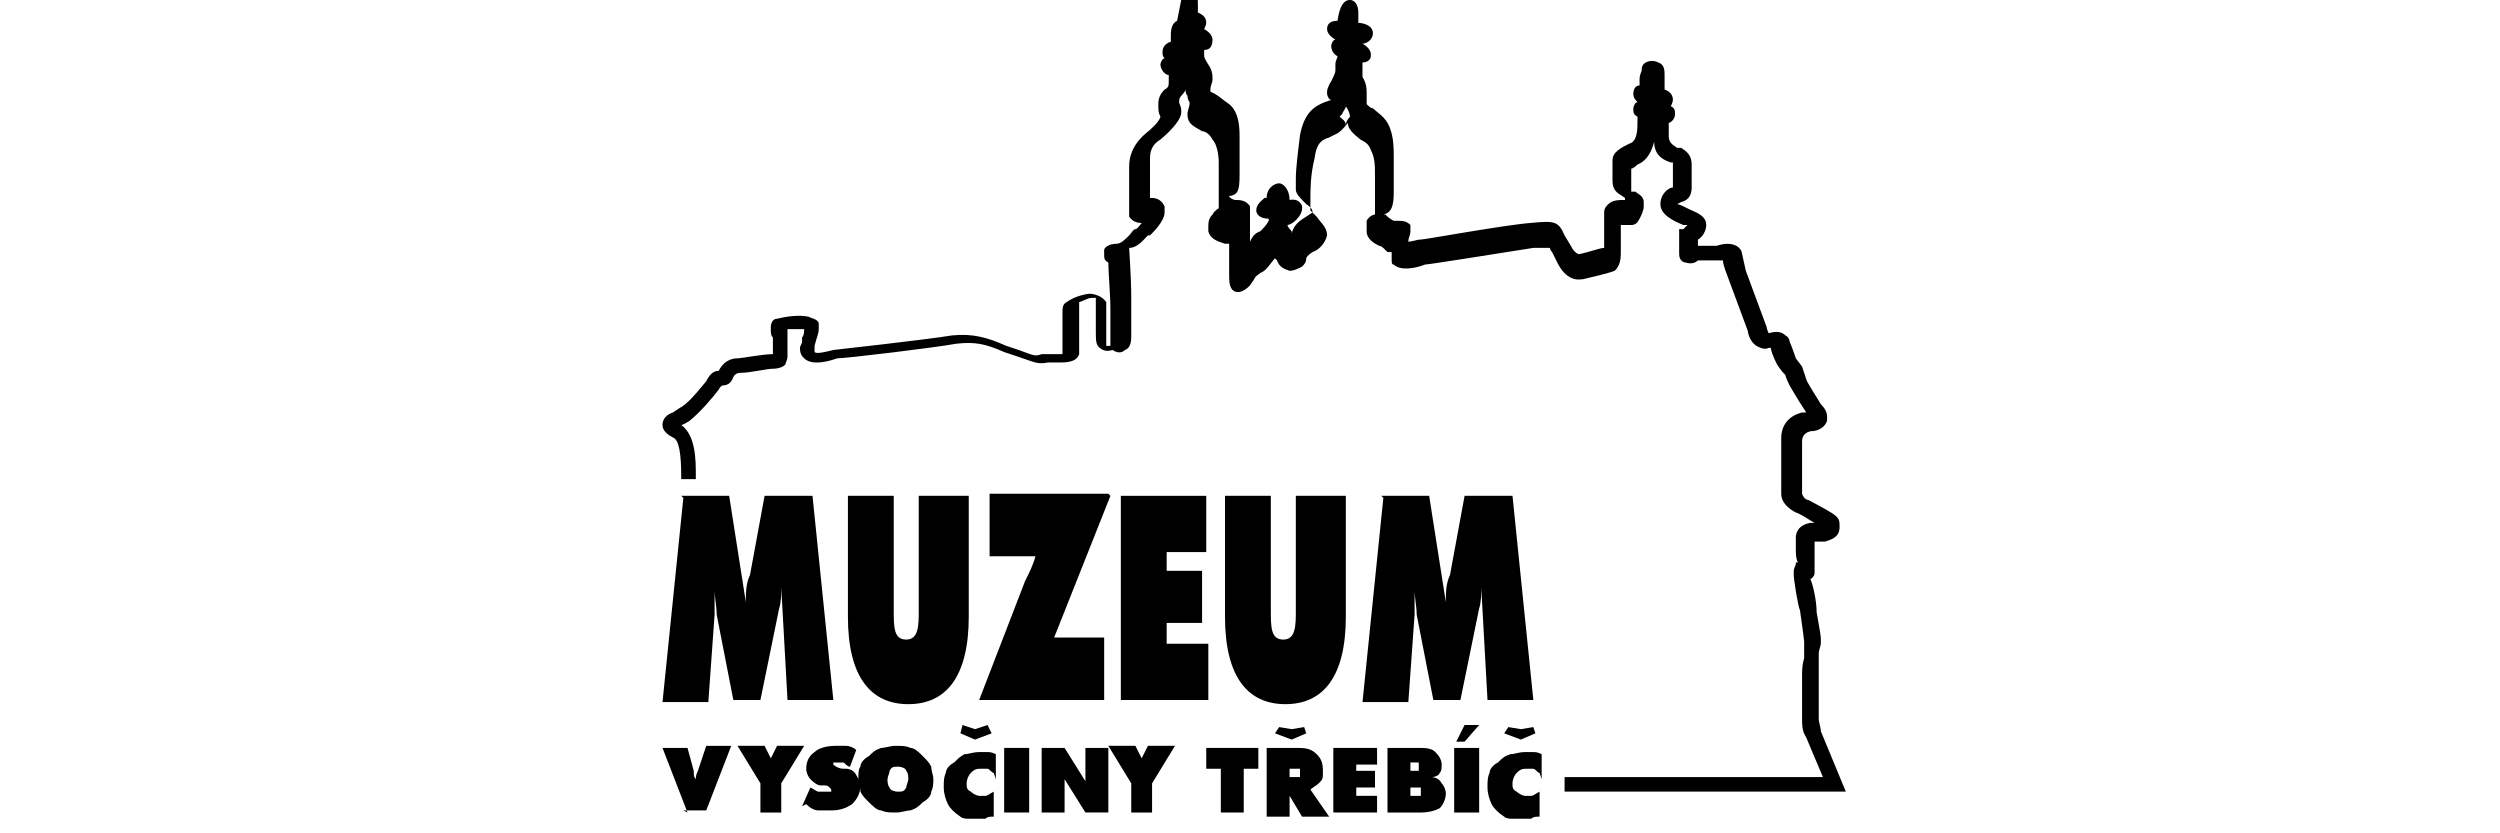
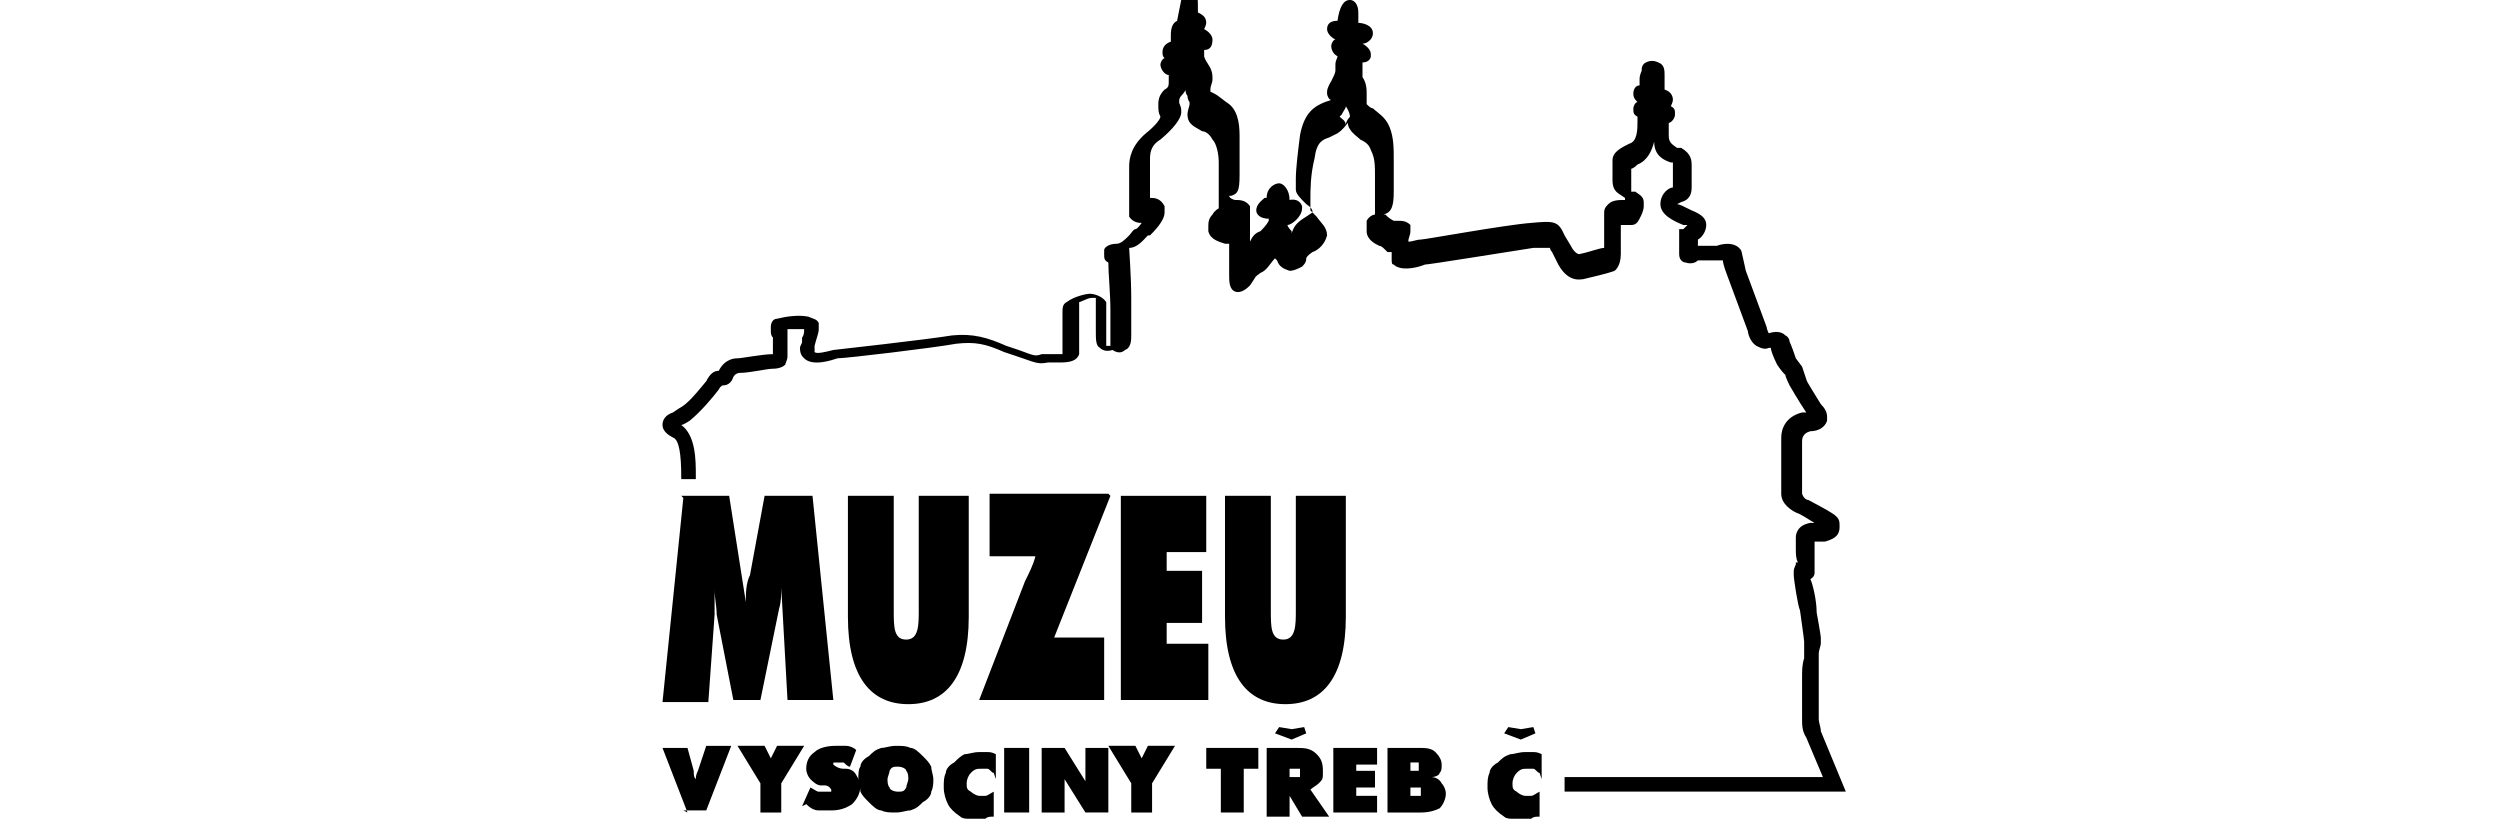
<svg xmlns="http://www.w3.org/2000/svg" id="Layer_1" version="1.1" viewBox="0 0 120 40">
  <path d="M56.5,1c-.2.1-.3.3-.3.7s0,0,0,0c0,.1,0,.2,0,.3s0,0,0,0c-.3.1-.4.3-.4.5h0c0,.1,0,.2.1.3-.1,0-.2.2-.2.3,0,0,0,0,0,0,0,.2.2.5.4.5,0,0,0,.2,0,.3,0,.2,0,.3-.2.4-.2.2-.3.4-.3.7s0,.4.1.6c0,.1-.2.4-.7.8-.7.6-.8,1.2-.8,1.6s0,.1,0,.2v.2s0,.6,0,.6c0,.3,0,.6,0,.8s0,.4,0,.6c.2.3.5.3.6.3,0,0,0,0,0,0,0,0-.2.3-.3.3-.1,0-.2.2-.3.3-.2.2-.4.4-.6.4-.4,0-.6.2-.6.3,0,0,0,.1,0,.2,0,.2,0,.3.2.4,0,.5.1,1.5.1,2.3s0,.6,0,.8c0,.1,0,.4,0,.6s0,.2,0,.3c0,0-.2,0-.2,0,0,0,0,0,0-.2,0-.2,0-.4,0-.8,0,0,0-.5,0-.5h0c0-.1,0-.1,0-.1,0,0,0-.2,0-.3s0-.2,0-.2c-.2-.3-.6-.4-.8-.4h0s0,0,0,0c-.1,0-.7.1-1.1.4-.2.1-.2.3-.2.5s0,.4,0,.7c0,.2,0,.5,0,.7s0,.1,0,.1c0,0,0,.1,0,.2,0,.1,0,.2,0,.3,0,0-.1,0-.3,0h-.7c-.3.1-.3.1-1.1-.2l-.6-.2c-.9-.4-1.6-.6-2.6-.5-1.2.2-5.7.7-5.7.7h0s0,0,0,0c-.4.1-.8.2-.9.1,0,0,0,0,0-.1,0,0,0-.2,0-.2.1-.4.2-.6.2-.8s0-.2,0-.3c-.1-.2-.3-.2-.5-.3h0c-.5-.1-1.1,0-1.5.1-.2,0-.3.2-.3.4,0,0,0,0,0,.1,0,.2,0,.3.1.4,0,.2,0,.8,0,.8-.5,0-1.5.2-1.7.2-.1,0-.6,0-.9.6,0,0,0,0,0,0-.2,0-.4.1-.6.5-.5.6-.9,1.1-1.3,1.3,0,0-.3.2-.3.2-.3.1-.5.3-.5.6h0c0,.3.3.5.5.6.3.1.4.8.4,1.9s0,.1,0,.1h.7s0-.2,0-.2c0-.7,0-1.9-.7-2.4.1,0,.4-.2.4-.2.5-.4,1.1-1.1,1.4-1.5.1-.2.2-.2.2-.2h0c.2,0,.4-.1.5-.4.1-.2.3-.2.3-.2h0s0,0,0,0c.5,0,1.3-.2,1.6-.2.3,0,.5-.1.6-.2,0-.1.1-.2.1-.4s0-.1,0-.2c0,0,0-1.1,0-1.1,0,0,0,0,0,0,.2,0,.5,0,.8,0,0,.1,0,.3-.1.4v.2c0,.1-.1.2-.1.3,0,.3.1.4.2.5.4.4,1.3.1,1.6,0,.4,0,4.6-.5,5.7-.7.9-.1,1.4,0,2.3.4l.6.2c.9.3,1,.4,1.5.3h.6c.5,0,.8-.1.9-.4,0,0,0-.2,0-.3s0-.2,0-.3c0,0,0-.1,0-.2s0,0,0,0c0,0,0-.2,0-.3,0-.2,0-.5,0-.8,0-.2,0-.4,0-.6s0,0,0,0c.1,0,.4-.2.6-.2,0,0,.1,0,.2,0,0,0,0,.2,0,.3s0,0,0,0v.4c0,.4,0,.6,0,.9,0,.4,0,.7.2.8.1.1.3.2.6.1,0,0,0,0,0,0,.3.2.5.1.6,0,.3-.1.3-.5.3-.7s0,0,0-.1v-.3s0,0,0,0c0,0,0,0,0,0,0,0,0-.2,0-.5,0-.2,0-.6,0-.9,0-1-.1-2.3-.1-2.4,0,0,0,0,0,0,.4,0,.7-.4.9-.6h.1c.2-.2.7-.7.7-1.1s0-.2,0-.3c-.2-.4-.5-.4-.7-.4,0,0,0,0,0,0,0,0,0,0,0-.1,0-.2,0-.5,0-.7v-.6s0-.2,0-.2c0,0,0-.1,0-.2,0-.3,0-.7.5-1,.6-.5,1-1,1-1.3s0,0,0,0c0,0,0,0,0-.1,0,0,0,0,0,0,0-.2-.1-.3-.1-.4s0-.2.1-.3c0,0,.2-.2.2-.3,0,0,0,.2.1.3,0,.2.1.3.1.3s0,0,0,.1c0,.1-.1.3-.1.5s0,0,0,0c0,.5.4.6.7.8.2,0,.4.2.5.4.2.2.3.7.3,1.1s0,.2,0,.3h0s0,0,0,0c0,0,0,.2,0,1.2,0,.1,0,.3,0,.4s0,.2,0,.3c0,0-.2.1-.3.3-.2.2-.2.4-.2.6s0,.2,0,.2c.1.4.5.5.8.6,0,0,.1,0,.1,0,0,0,0,0,.1,0,0,0,0,0,0,0,0,.1,0,.3,0,.4s0,.2,0,.3c0,0,0,0,0,.3s0,.1,0,.2c0,0,0,.2,0,.3,0,.3,0,.7.3.8.3.1.6-.2.7-.3h0c0,0,.2-.3.2-.3.1-.2.2-.2.3-.3.3-.1.5-.5.7-.7,0,0,0,0,.1.1h0c.1.3.3.4.6.5.2,0,.4-.1.6-.2.2-.2.2-.3.2-.4h0s0-.1.3-.3c.3-.1.6-.4.7-.8,0,0,0,0,0,0,0-.4-.3-.6-.5-.9-.1-.1-.2-.2-.3-.3,0,0,0-.2,0-.5,0-.5,0-1.2.2-2,.1-.8.4-.9.7-1l.4-.2c.3-.2.4-.4.5-.5,0,0,0,.2.1.3.1.2.4.4.5.5.2.1.4.2.5.5.2.4.2.7.2,1.3s0,.2,0,.3v.9c0,0,0,.2,0,.2,0,.2,0,.4,0,.4-.1,0-.3.1-.4.3h0s0,.1,0,.1c0,.1,0,.3,0,.4,0,.4.4.6.6.7.1,0,.2.1.3.2h0c0,0,.1.1.1.1,0,0,.2,0,.2,0,0,.1,0,.2,0,.3,0,.2,0,.3.1.3.3.3,1,.2,1.5,0,.2,0,3.9-.6,5.2-.8.2,0,.7,0,.8,0,0,0,0,.1.1.2l.3.6c.5.9,1.1.7,1.2.7h0c1.3-.3,1.5-.4,1.5-.4,0,0,.3-.2.3-.8s0-.6,0-1c0-.2,0-.3,0-.4,0,0,.1,0,.2,0,0,0,.2,0,.3,0,.2,0,.3-.1.4-.3.1-.2.2-.4.2-.6s0-.2,0-.2c0-.3-.3-.4-.4-.5h-.2c0-.1,0-.2,0-.3s0-.2,0-.2c0,0,0-.1,0-.2s0-.1,0-.2c0,0,0,0,0-.2,0,0,.1,0,.3-.2.5-.2.7-.7.8-1.1,0,.7.5.9.8,1h.1c0,0,0,.1,0,.3s0,0,0,.1v.3s0,.3,0,.3c0,0,0,.1,0,.2,0,0,0,0,0,0h0c-.2,0-.6.3-.6.8s0,0,0,0c0,.5.6.8,1.1,1,0,0,.1,0,.2,0,0,0-.1.1-.2.2h-.2c0,0,0,.3,0,.3,0,0,0,.3,0,.5s0,.3,0,.4c0,.3.2.4.3.4.3.1.5,0,.6-.1,0,0,.4,0,.5,0h.3c.2,0,.3,0,.4,0,0,.2.2.7.2.7,0,0,1,2.7,1,2.7,0,.1.1.5.4.7.2.1.4.2.6.1,0,0,.1,0,.1,0,0,.1.1.4.3.8h0s0,0,0,0c.2.3.3.4.4.5,0,.1.2.5.2.5h0s.4.7.8,1.3c0,0,0,0,0,0,0,0-.1,0-.2,0-.8.2-1,.8-1,1.2s0,.1,0,.2c0,0,0,.5,0,.9,0,.6,0,1.3,0,1.6,0,.5.5.8.7.9h0c.3.1.7.4.9.5,0,0-.2,0-.2,0-.6.1-.7.5-.7.7,0,0,0,.2,0,.5s0,.5.1.7c0,0,0,0,0,0h0s0,0,0,0h-.1s0,.1,0,.1c0,0-.1.2-.1.3s0,.1,0,.2c0,.2.2,1.5.3,1.7,0,0,.2,1.4.2,1.5,0,0,0,.2,0,.4v.4c-.1.3-.1.6-.1.9s0,.4,0,.6c0,0,0,.2,0,.3,0,.2,0,.3,0,.5,0,.2,0,.4,0,.6,0,.3,0,.6.2.9,0,0,.5,1.2.8,1.9h-12.4v.7h13.5l-1.2-2.9c0-.2-.1-.4-.1-.6s0-.3,0-.5c0-.2,0-.4,0-.6s0-.3,0-.4c0-.2,0-.3,0-.5,0-.2,0-.5,0-.7v-.4c0-.2.1-.4.1-.5s0-.3,0-.3c0-.1-.2-1.2-.2-1.2,0-.6-.2-1.4-.3-1.6,0,0,.2-.1.2-.3,0,0,0-.2,0-.3s0-.2,0-.3c0-.1,0-.3,0-.5s0-.3,0-.4h0s0,0,0,0c0,0,0,0,.2,0h.3c.3-.1.7-.2.7-.7s0-.5-1.5-1.3h0s0,0,0,0c0,0-.2,0-.3-.3,0-.2,0-.9,0-1.5,0-.7,0-.9,0-1,0,0,0,0,0,0,0-.1,0-.4.4-.5.4,0,.7-.2.8-.5,0,0,0-.1,0-.2,0-.2-.1-.4-.3-.6h0c-.3-.5-.7-1.1-.7-1.2,0,0-.2-.6-.2-.6,0,0,0,0,0,0,0,0,0,0-.3-.4-.2-.6-.3-.8-.3-.8h0s0-.2-.2-.3c-.2-.2-.5-.2-.8-.1,0,0,0,0,0,0,0,0-.1-.2-.1-.3h0s0,0,0,0c0,0-1-2.7-1-2.7,0,0-.2-.9-.2-.9h0c0-.1-.3-.6-1.2-.3,0,0-.2,0-.2,0-.3,0-.5,0-.7,0,0,0,0,0,0,0,0,0,0-.2,0-.3.2-.1.4-.4.4-.7s0,0,0,0c0-.3-.2-.5-.7-.7-.4-.2-.6-.3-.7-.3,0,0,0,0,.2-.1h0c.4-.1.5-.4.5-.7s0-.3,0-.4v-.2s0-.2,0-.2c0,0,0-.1,0-.2,0-.3,0-.6-.5-.9h-.2c-.3-.2-.4-.3-.4-.6v-.6c.1,0,.3-.2.3-.4h0c0-.2,0-.3-.2-.4,0,0,.1-.2.1-.3,0,0,0,0,0,0,0-.2-.1-.4-.4-.5,0,0,0,0,0,0,0,0,0-.2,0-.3,0-.1,0-.3,0-.4,0-.2,0-.5-.3-.6-.2-.1-.4-.1-.6,0-.2.1-.2.3-.2.4,0,0,0,0,0,0,0,0-.1.2-.1.4s0,.2,0,.3c0,0,0,0,0,0-.2,0-.3.2-.3.4,0,0,0,0,0,0,0,.2.1.3.2.4-.1,0-.2.2-.2.3,0,0,0,0,0,0,0,.2,0,.3.2.4,0,0,0,.2,0,.2,0,.4,0,1-.4,1.1-.4.2-.8.4-.8.8s0,.2,0,.3h0c0,.1,0,.1,0,.2,0,0,0,.1,0,.2,0,0,0,.1,0,.2,0,.2,0,.5.3.7l.3.2s0,0,0,0c0,0,0,0,0,0,0,0,0,.1,0,.1,0,0,0,0,0,0-.3,0-.6,0-.8.2-.1.1-.2.2-.2.4s0,0,0,0c0,.2,0,.3,0,.4,0,0,0,0,0,.2,0,.3,0,.7,0,.9s0,.2,0,.2c-.2,0-.7.2-1.2.3,0,0,0,0,0,0,0,0-.2,0-.4-.4l-.3-.5c-.3-.7-.5-.7-1.6-.6-1.3.1-5.1.8-5.3.8h0s0,0,0,0c-.2,0-.4.1-.6.1,0-.2.1-.3.1-.5s0-.2,0-.3c-.2-.2-.4-.2-.6-.2,0,0-.1,0-.2,0-.2-.1-.3-.2-.4-.3,0,0,0,0-.1,0,0,0,0,0,0,0,.4-.1.5-.4.5-1.1s0-.2,0-.3v-.9c0-.1,0-.2,0-.3,0-.6,0-1.1-.2-1.6-.2-.5-.6-.7-.8-.9-.1,0-.2-.1-.3-.2,0,0,0,0,0,0,0,0,0,0,0,0h0c0-.2,0-.3,0-.5,0-.2,0-.5-.2-.8,0,0,0-.4,0-.7.3,0,.4-.2.4-.3,0,0,0,0,0-.1,0-.2-.2-.4-.4-.5.2,0,.5-.2.5-.5h0c0-.4-.5-.5-.7-.5,0,0,0,0,0,0,0,0,0-.2,0-.2v-.3c0-.4-.2-.6-.4-.6-.3,0-.5.3-.6,1h0s0,0,0,0c-.4,0-.5.2-.5.4,0,0,0,0,0,0,0,.2.2.4.4.5-.1,0-.2.2-.2.3,0,0,0,0,0,0,0,.2.1.4.3.5,0,.1-.1.2-.1.4s0,.2,0,.3c0,.1-.1.3-.2.5,0,0-.2.3-.2.5s0,0,0,.1c0,.1.1.3.2.3,0,0,0,0,0,0,0,0-.3.1-.3.1-.5.2-1,.5-1.2,1.6-.1.8-.2,1.6-.2,2.1s0,.4,0,.5c0,0,0,0,0,0,0,.2.2.4.5.7.3.2.3.3.3.4,0,0,0,0-.3.2-.5.3-.6.5-.7.8,0,0,0,0,0,0,0,0,0,0,0,0,0,0,0,0,0,0,0,0,0-.1,0-.1,0,0-.2-.2-.2-.3.2,0,.7-.4.7-.8s0,0,0-.1c0,0-.1-.4-.6-.3,0,0,0,0,0,0h0c0-.5-.3-.8-.5-.8s-.6.2-.6.7,0,0,0,0c0,0,0,0,0,0h-.1c-.1.1-.4.3-.4.6s0,0,0,0c0,.2.2.4.6.4,0,0,0,0,0,0,0,0,0,0,0,0s0,0,0,.1c-.1.2-.3.4-.4.5-.3.1-.4.3-.5.5,0,0,0-.1,0-.2,0-.3,0-.4,0-.6,0,0,0-.1,0-.1,0-.1,0-.2,0-.4s0-.3,0-.4c-.2-.3-.5-.3-.7-.3h0c-.1,0-.3-.1-.3-.2,0,0,0,0,0,0,0,0,0,0,.1,0,.3-.1.4-.2.4-1s0-.2,0-.3c0-.8,0-1.1,0-1.2,0,0,0-.2,0-.3,0-.4,0-1.2-.5-1.6-.3-.2-.5-.4-.7-.5,0,0-.2-.1-.2-.1h0s0,0,0,0c0,0,0,0,0,0,0,0,0,0,0-.1,0-.2.1-.3.1-.5s0-.4-.2-.7c-.2-.3-.2-.4-.2-.4,0,0,0,0,0,0,0,0,0-.1,0-.3,0,0,0,0,0,0,.3,0,.4-.2.4-.5h0c0-.2-.2-.4-.4-.5,0,0,.1-.2.1-.3h0c0-.3-.2-.4-.4-.5,0,0,0-.2,0-.3,0-.3,0-.7-.3-.8-.1,0-.3,0-.4,0ZM56.5,3.8s0,0,0,0h0ZM56.3,3.8,64.4,3.2s0,0,0,0c0,0,0,0,0,0ZM64.2,3.7s0,0,0,0c0,0,0,0,0,0ZM64.4,5.5h0s0,0,0,0c.1-.2.2-.3.2-.4,0,0,0,0,0,0,.2.3.2.5.2.5,0,0,0,0,0,0,0,0-.2.2-.2.4,0-.2-.2-.3-.3-.4,0,0,0,0,0,0ZM64,6.1s0,0,0,0c0,0,0,0,0,0ZM79.4,6s0,0,0,0,0,0,0,0c0,0,0,0,0,0ZM78.6,3.7s0,0,0,0c0,0,0,0,0,0h0ZM77.9,11.3s0,0,0,0h0s0,0,0,0ZM51.3,14.5s0,0,0,0c0,0,0,0,0,0h0Z" />
  <path d="M32.7,23.8h2.3l.8,5.1h0c0-.4,0-.9.2-1.3l.7-3.8h2.3l1,9.8h-2.2l-.3-5.4h0c0,.3,0,.7-.1,1l-.9,4.4h-1.3l-.8-4.1c0-.4-.1-.8-.1-1.2h0c0,.4,0,.8,0,1.2l-.3,4.2h-2.2l1-9.8Z" />
  <path d="M46.5,23.8v5.8c0,2.9-1.1,4.2-2.9,4.2s-2.9-1.3-2.9-4.2v-5.8h2.2v5.5c0,.8,0,1.4.6,1.4s.6-.7.6-1.4v-5.5h2.2Z" />
  <path d="M53.3,23.8l-2.7,6.8h0c.2,0,.4,0,.5,0h1.9v3h-6l2.2-5.7c.2-.4.4-.8.5-1.2h0c-.2,0-.3,0-.5,0h-1.7v-3h5.7Z" />
  <polygon points="53.8 23.8 57.9 23.8 57.9 26.5 56 26.5 56 27.4 57.7 27.4 57.7 29.9 56 29.9 56 30.9 58 30.9 58 33.6 53.8 33.6 53.8 23.8" />
  <path d="M64.6,23.8v5.8c0,2.9-1.1,4.2-2.9,4.2s-2.9-1.3-2.9-4.2v-5.8h2.2v5.5c0,.8,0,1.4.6,1.4s.6-.7.6-1.4v-5.5h2.2Z" />
-   <path d="M66.3,23.8h2.3l.8,5.1h0c0-.4,0-.9.2-1.3l.7-3.8h2.3l1,9.8h-2.2l-.3-5.4h0c0,.3,0,.7-.1,1l-.9,4.4h-1.3l-.8-4.1c0-.4-.1-.8-.1-1.2h0c0,.4,0,.8,0,1.2l-.3,4.2h-2.2l1-9.8Z" />
  <polygon points="62 35 62.6 34.9 62.7 35.2 62 35.5 61.2 35.2 61.4 34.9 62 35" />
-   <polygon points="46.8 35 47.4 34.8 47.6 35.2 46.8 35.5 46.1 35.2 46.2 34.8 46.8 35" />
  <polygon points="73 35 73.6 34.9 73.7 35.2 73 35.5 72.2 35.2 72.4 34.9 73 35" />
  <path d="M33,39l-1.2-3.1h1.2l.3,1.1c0,.2,0,.3.1.4,0,.1,0,.2,0,.3h0c0-.1,0-.2,0-.3,0-.1,0-.2.1-.4l.4-1.2h1.2l-1.2,3.1h-1.1Z" />
  <path d="M36.5,39v-1.4l-1.1-1.8h1.3l.3.6c0,0,0,.1,0,.2,0,0,0,0,0,0,0,0,0-.1,0-.2,0,0,0,0,0,0l.3-.6h1.3l-1.1,1.8v1.4h-1.2Z" />
  <path d="M38.5,38.7l.4-.9c.2.1.3.2.4.2.1,0,.2,0,.4,0s.1,0,.2,0c0,0,0,0,0-.1,0,0-.1-.2-.3-.2,0,0-.1,0-.2,0-.2,0-.4-.2-.5-.3-.1-.1-.2-.3-.2-.5,0-.3.1-.6.4-.8.2-.2.6-.3,1-.3s.4,0,.5,0c.2,0,.4.1.5.2l-.3.8c-.1,0-.2-.1-.3-.2-.1,0-.2,0-.3,0s-.1,0-.2,0c0,0,0,0,0,.1,0,0,.2.2.5.2,0,0,0,0,.1,0,.2,0,.4.1.5.3.1.2.2.3.2.5,0,.3-.1.6-.4.9-.3.2-.6.3-1,.3s-.4,0-.6,0c-.2,0-.4-.1-.6-.3Z" />
  <path d="M44.8,37.4c0,.2,0,.4-.1.6,0,.2-.2.4-.4.5-.2.2-.3.3-.6.4-.2,0-.4.1-.7.1s-.5,0-.7-.1c-.2,0-.4-.2-.6-.4-.2-.2-.3-.3-.4-.5,0-.2-.1-.4-.1-.6s0-.5.1-.6c0-.2.2-.4.4-.5.2-.2.3-.3.6-.4.2,0,.4-.1.7-.1s.5,0,.7.1c.2,0,.4.2.6.4.2.2.3.3.4.5,0,.2.1.4.1.6M43.1,38c.2,0,.3,0,.4-.2,0-.1.1-.3.1-.4s0-.3-.1-.4c0-.1-.2-.2-.4-.2s-.3,0-.4.2c0,.1-.1.3-.1.4s0,.3.1.4c0,.1.2.2.4.2Z" />
  <path d="M47.7,37.1c-.1,0-.2-.2-.3-.2-.1,0-.2,0-.3,0-.2,0-.3,0-.5.2-.1.1-.2.3-.2.5s0,.3.2.4c.1.1.3.2.4.2s.2,0,.3,0c.1,0,.2-.1.4-.2v1.2c-.2,0-.3,0-.4.1-.1,0-.2,0-.4,0s-.3,0-.4,0c-.1,0-.3,0-.4-.1-.3-.2-.5-.4-.6-.6-.1-.2-.2-.5-.2-.8s0-.5.1-.7c0-.2.2-.4.4-.5.2-.2.3-.3.5-.4.2,0,.4-.1.7-.1s.3,0,.4,0c.1,0,.2,0,.4.1v1.2Z" />
  <rect x="48.2" y="35.9" width="1.2" height="3.1" />
  <path d="M50,39v-3.1h1.1l1,1.6c0,0,0-.2,0-.2,0,0,0-.2,0-.3v-1.1h1.1v3.1h-1.1l-1-1.6c0,0,0,.1,0,.2,0,0,0,.2,0,.3v1.1h-1.1Z" />
  <path d="M54.3,39v-1.4l-1.1-1.8h1.3l.3.6c0,0,0,.1,0,.2,0,0,0,0,0,0,0,0,0-.1,0-.2,0,0,0,0,0,0l.3-.6h1.3l-1.1,1.8v1.4h-1.2Z" />
  <polygon points="58.6 39 58.6 36.9 57.9 36.9 57.9 35.9 60.4 35.9 60.4 36.9 59.7 36.9 59.7 39 58.6 39" />
  <path d="M60.8,39v-3.1h1.4c.4,0,.7,0,1,.3.2.2.3.4.3.8s0,.4-.2.6c-.1.1-.3.2-.4.3l.9,1.3h-1.3l-.6-1v1h-1.1M61.9,36.7v.6h.2c.1,0,.2,0,.3,0,0,0,0-.1,0-.2s0-.2,0-.2c0,0-.1,0-.3,0h-.2Z" />
  <polygon points="64 39 64 35.9 66.1 35.9 66.1 36.7 65.1 36.7 65.1 37 66 37 66 37.8 65.1 37.8 65.1 38.2 66.1 38.2 66.1 39 64 39" />
  <path d="M66.6,39v-3.1h1.5c.3,0,.6,0,.8.2.2.2.3.4.3.6s0,.3-.1.4c0,.1-.2.2-.4.2.2,0,.4.1.5.3.1.1.2.3.2.5s-.1.5-.3.7c-.2.1-.5.2-.9.2h-1.5M67.7,36.6v.4h.2c0,0,.2,0,.2,0,0,0,0,0,0-.2s0-.1,0-.2c0,0-.1,0-.2,0h-.2M67.7,37.7v.5h.2c.1,0,.2,0,.3,0,0,0,0-.1,0-.2s0-.1,0-.2c0,0-.2,0-.3,0h-.2Z" />
-   <path d="M69.8,39v-3.1h1.2v3.1h-1.2M71,34.8l-.7.8h-.4l.4-.8h.6Z" />
  <path d="M73.9,37.1c-.1,0-.2-.2-.3-.2-.1,0-.2,0-.3,0-.2,0-.3,0-.5.2-.1.1-.2.3-.2.5s0,.3.2.4c.1.1.3.2.4.2s.2,0,.3,0c.1,0,.2-.1.4-.2v1.2c-.2,0-.3,0-.4.1-.1,0-.3,0-.4,0s-.3,0-.5,0c-.1,0-.3,0-.4-.1-.3-.2-.5-.4-.6-.6-.1-.2-.2-.5-.2-.8s0-.5.1-.7c0-.2.2-.4.4-.5.2-.2.3-.3.6-.4.2,0,.4-.1.7-.1s.3,0,.4,0c.1,0,.2,0,.4.1v1.2Z" />
</svg>